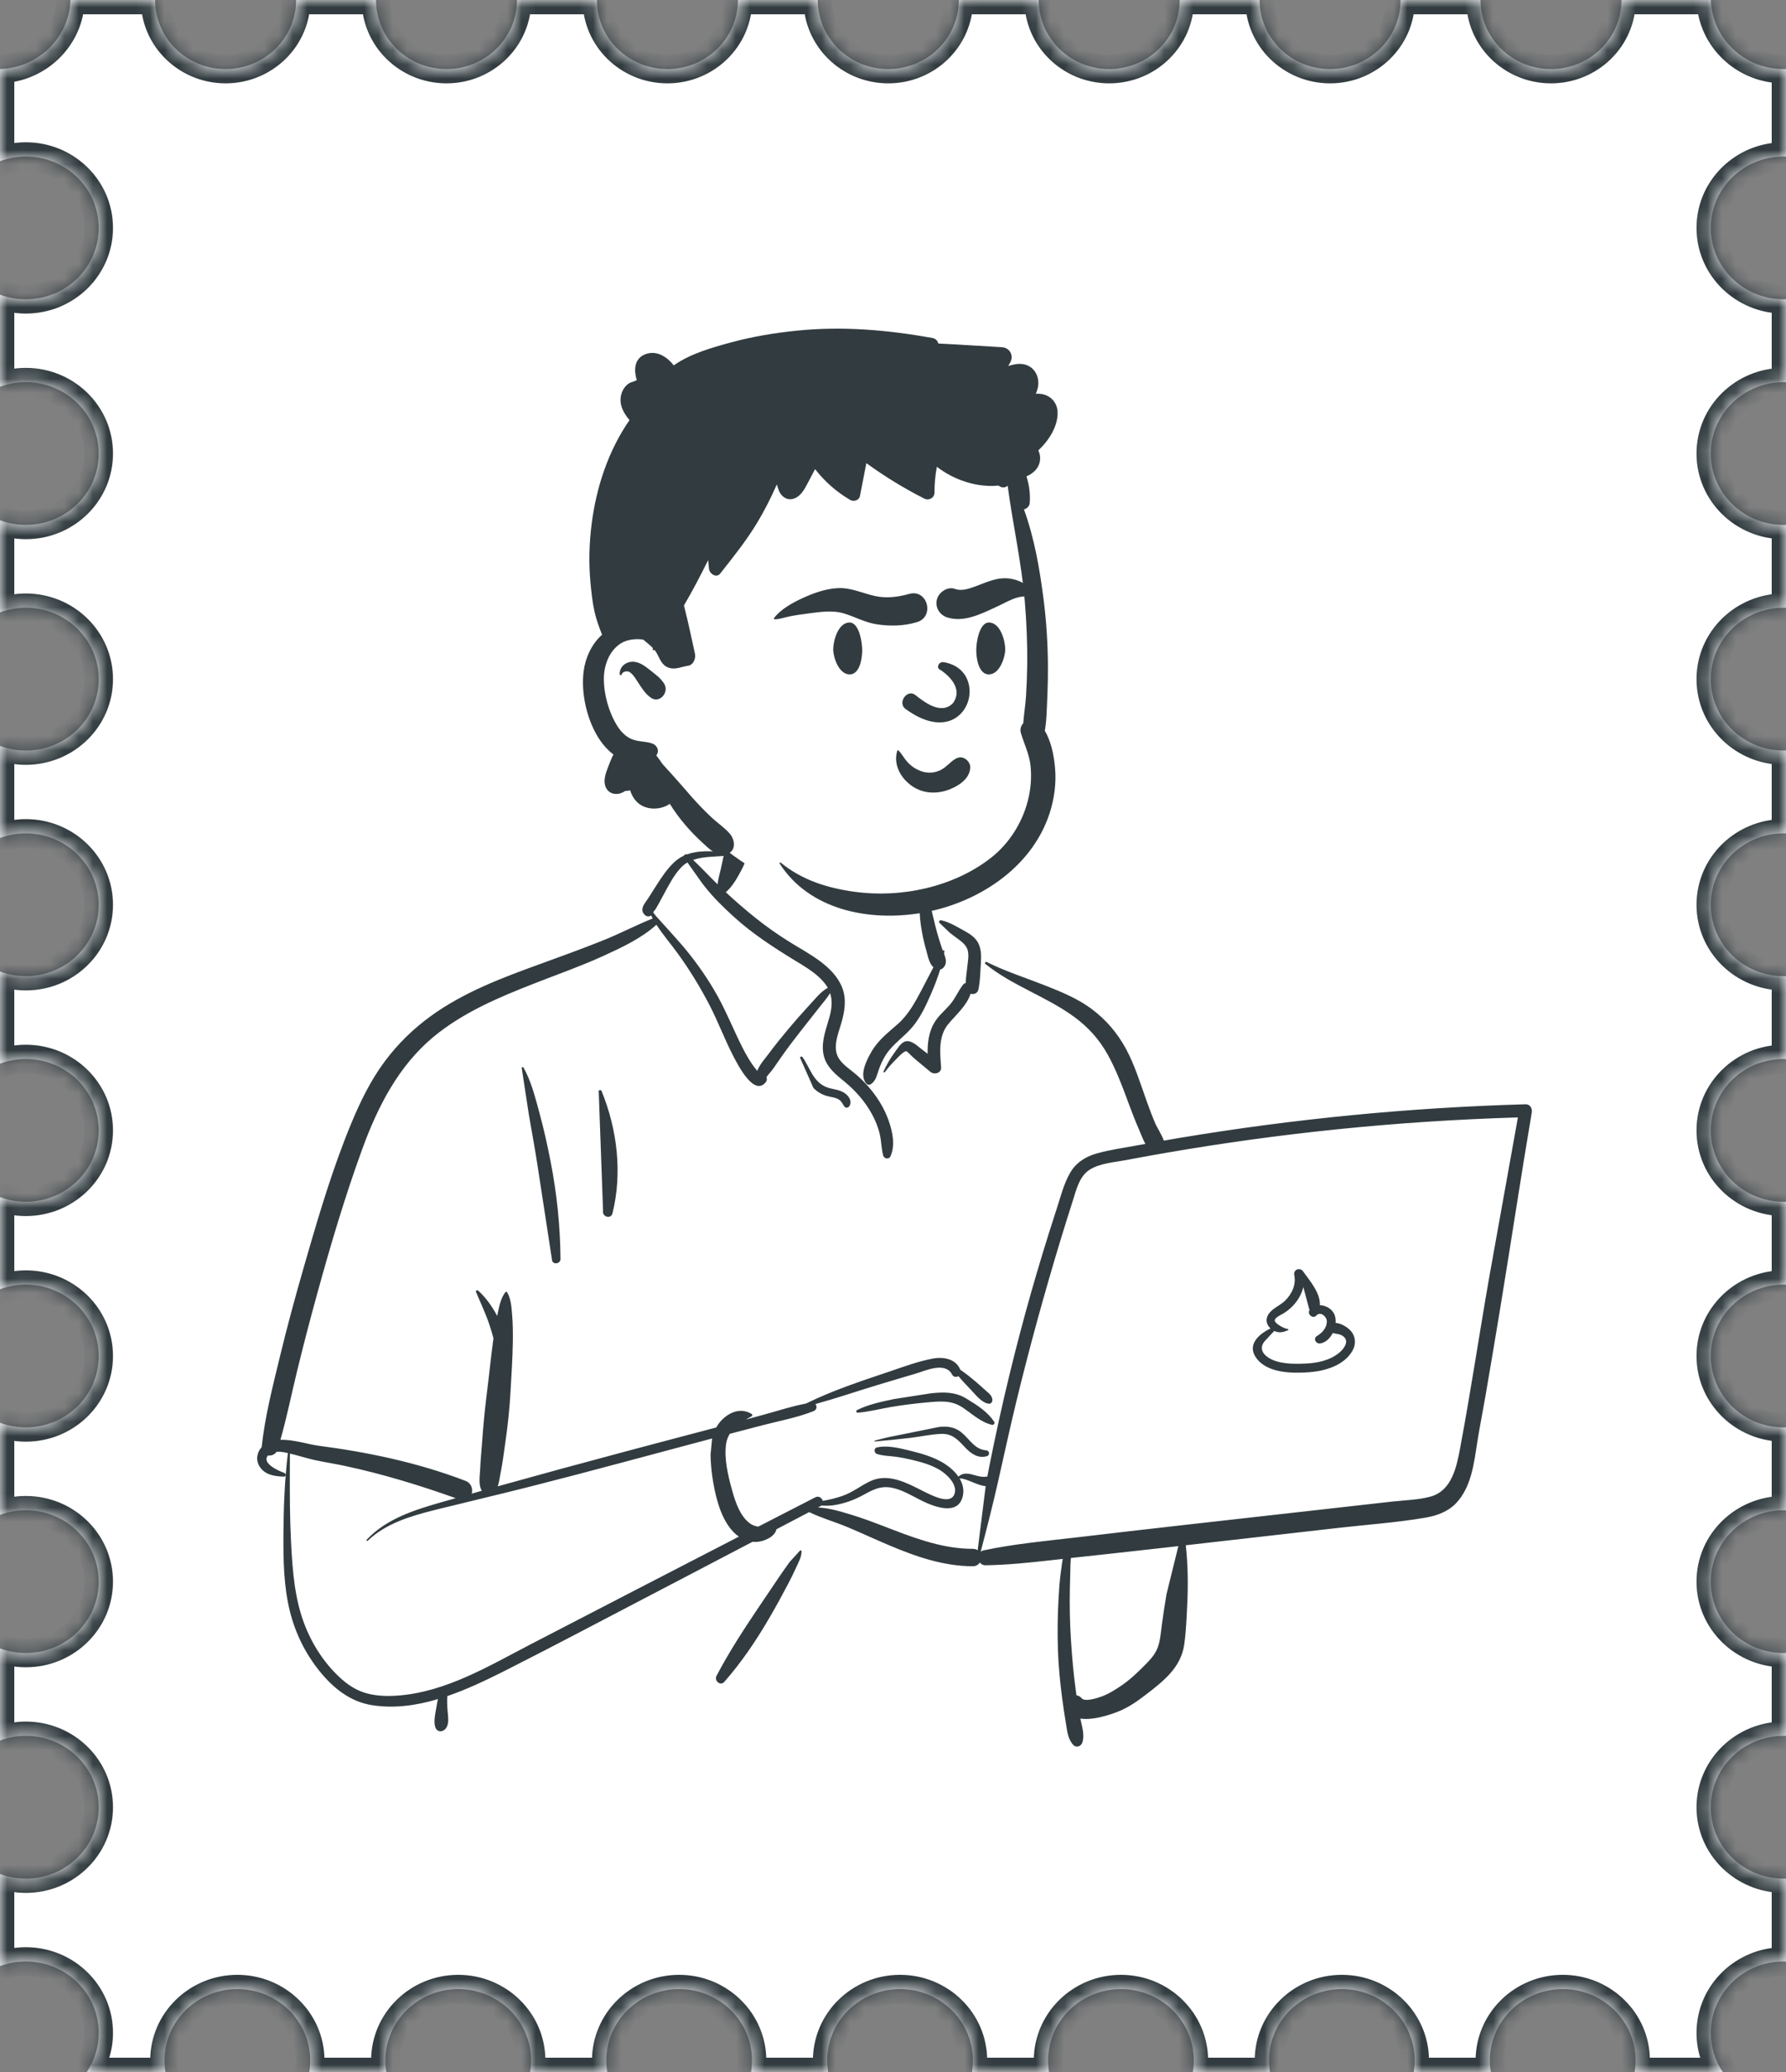
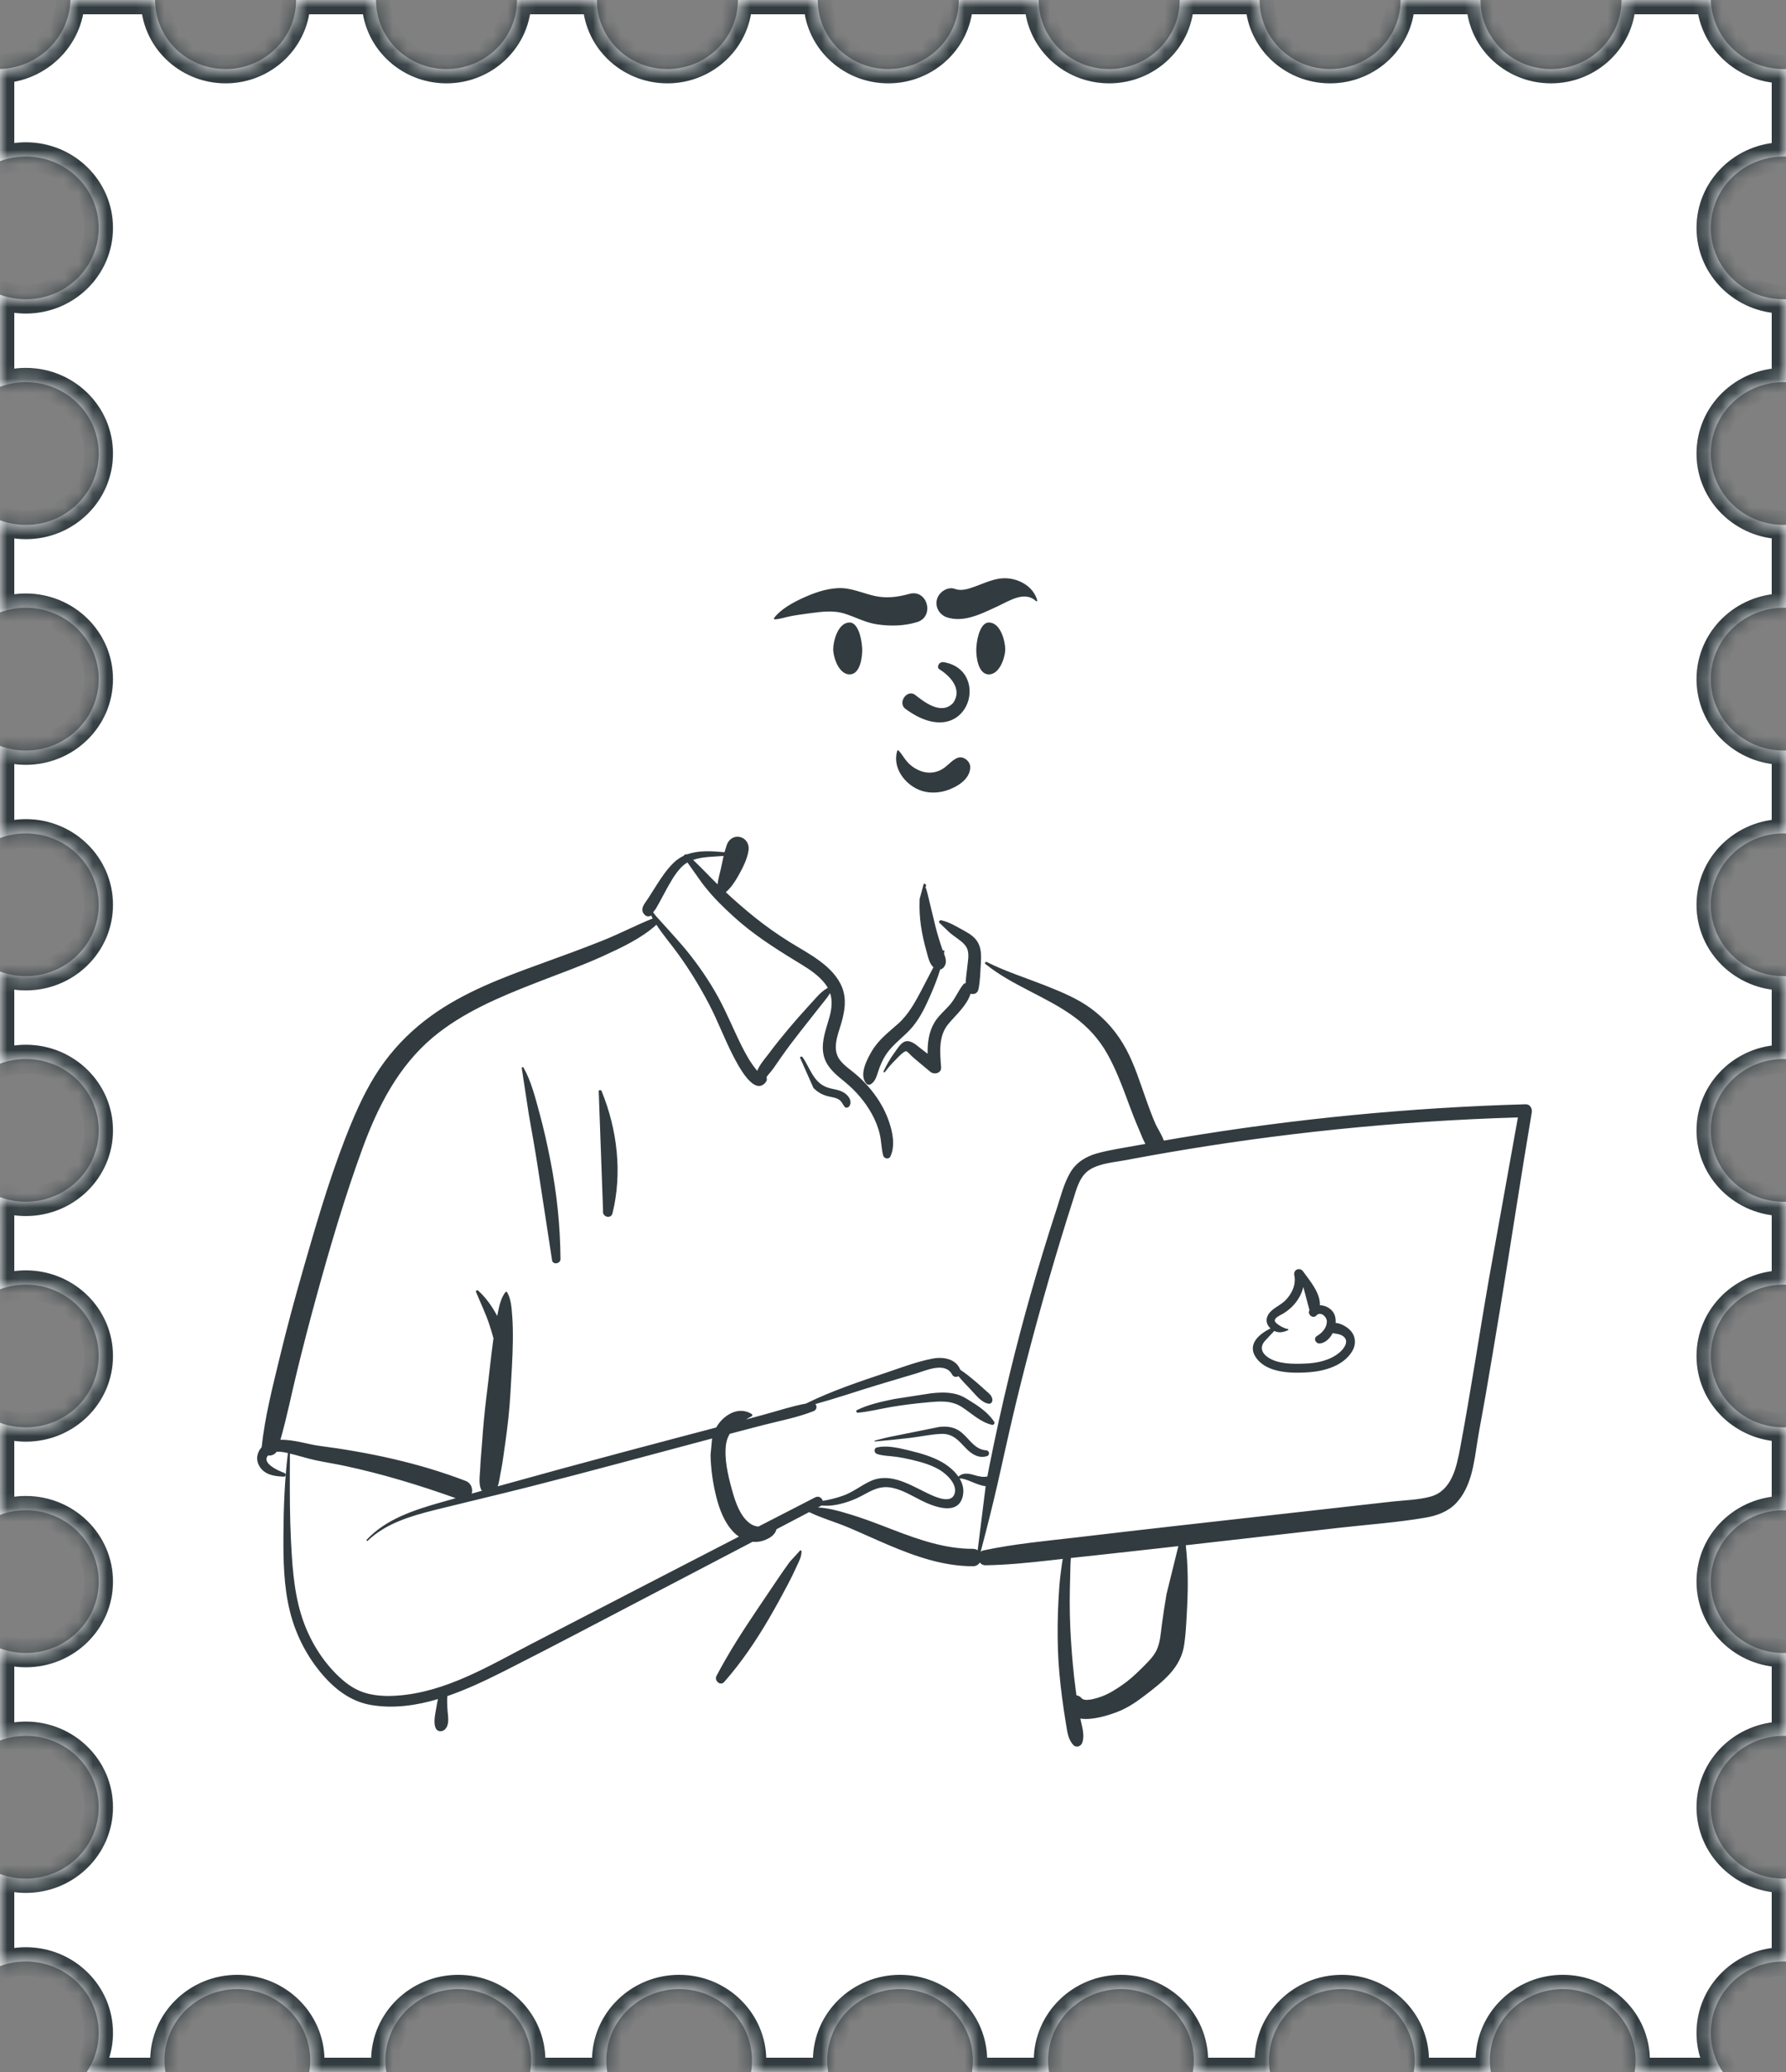
<svg xmlns="http://www.w3.org/2000/svg" width="125" height="145" viewBox="0 0 125 145" fill="none">
  <rect x="0" y="0" width="125" height="145" fill="#808080" stroke="none" />
  <mask id="path-1-inside-1_174_9877" fill="white">
    <path d="M113.487 0H119.739C119.826 2.684 122.075 4.833 124.836 4.833C124.891 4.833 124.945 4.832 125 4.831V10.958C124.945 10.956 124.891 10.956 124.836 10.956C122.02 10.956 119.737 13.192 119.737 15.95C119.737 18.708 122.02 20.944 124.836 20.944C124.891 20.944 124.945 20.944 125 20.942V26.747C124.945 26.745 124.891 26.744 124.836 26.744C122.02 26.744 119.737 28.98 119.737 31.739C119.737 34.497 122.02 36.733 124.836 36.733C124.891 36.733 124.945 36.733 125 36.731V42.536C124.945 42.534 124.891 42.533 124.836 42.533C122.02 42.533 119.737 44.769 119.737 47.528C119.737 50.286 122.02 52.522 124.836 52.522C124.891 52.522 124.945 52.521 125 52.52V58.325C124.945 58.323 124.891 58.322 124.836 58.322C122.02 58.322 119.737 60.558 119.737 63.317C119.737 66.075 122.02 68.311 124.836 68.311C124.891 68.311 124.945 68.31 125 68.309V74.114C124.945 74.112 124.891 74.111 124.836 74.111C122.02 74.111 119.737 76.347 119.737 79.106C119.737 81.864 122.02 84.1 124.836 84.1C124.891 84.1 124.945 84.099 125 84.097V89.903C124.98 89.902 124.96 89.901 124.941 89.901C124.925 89.901 124.909 89.9 124.894 89.9C124.874 89.9 124.855 89.9 124.836 89.9C122.02 89.9 119.737 92.136 119.737 94.894C119.737 97.653 122.02 99.889 124.836 99.889C124.891 99.889 124.945 99.888 125 99.886V105.691C124.98 105.691 124.959 105.69 124.939 105.69L124.921 105.69L124.901 105.689L124.872 105.689L124.85 105.689L124.836 105.689C122.02 105.689 119.737 107.925 119.737 110.683C119.737 113.442 122.02 115.678 124.836 115.678C124.891 115.678 124.945 115.677 125 115.675V121.48C124.974 121.48 124.949 121.479 124.923 121.478C124.894 121.478 124.865 121.478 124.836 121.478C122.02 121.478 119.737 123.714 119.737 126.472C119.737 129.231 122.02 131.467 124.836 131.467C124.891 131.467 124.945 131.466 125 131.464V137.269C124.945 137.268 124.891 137.267 124.836 137.267C122.02 137.267 119.737 139.503 119.737 142.261C119.737 143.272 120.044 144.214 120.571 145H114.408C114.451 144.738 114.474 144.469 114.474 144.194C114.474 141.436 112.191 139.2 109.375 139.2C106.559 139.2 104.276 141.436 104.276 144.194C104.276 144.469 104.299 144.738 104.342 145H98.947C98.991 144.738 99.013 144.469 99.013 144.194C99.013 141.436 96.73 139.2 93.915 139.2C91.099 139.2 88.816 141.436 88.816 144.194C88.816 144.469 88.838 144.738 88.882 145H83.487C83.53 144.738 83.553 144.469 83.553 144.194C83.553 141.436 81.27 139.2 78.454 139.2C75.638 139.2 73.355 141.436 73.355 144.194C73.355 144.469 73.378 144.738 73.421 145H68.026C68.07 144.738 68.092 144.469 68.092 144.194C68.092 141.436 65.809 139.2 62.993 139.2C60.178 139.2 57.895 141.436 57.895 144.194C57.895 144.469 57.917 144.738 57.961 145H52.566C52.609 144.738 52.632 144.469 52.632 144.194C52.632 141.436 50.349 139.2 47.533 139.2C44.717 139.2 42.434 141.436 42.434 144.194C42.434 144.469 42.457 144.738 42.5 145H37.105C37.148 144.738 37.171 144.469 37.171 144.194C37.171 141.436 34.888 139.2 32.072 139.2C29.256 139.2 26.974 141.436 26.974 144.194C26.974 144.469 26.996 144.738 27.04 145H21.645C21.688 144.738 21.71 144.469 21.71 144.194C21.71 141.436 19.428 139.2 16.612 139.2C13.796 139.2 11.513 141.436 11.513 144.194C11.513 144.469 11.536 144.738 11.579 145H6.074C6.601 144.214 6.908 143.272 6.908 142.261C6.908 139.503 4.625 137.267 1.809 137.267C1.172 137.267 0.562 137.381 0 137.59V131.143C0.562 131.352 1.172 131.467 1.809 131.467C4.625 131.467 6.908 129.231 6.908 126.472C6.908 123.714 4.625 121.478 1.809 121.478C1.172 121.478 0.562 121.592 0 121.801V115.354C0.562 115.563 1.172 115.678 1.809 115.678C4.625 115.678 6.908 113.442 6.908 110.683C6.908 107.925 4.625 105.689 1.809 105.689C1.172 105.689 0.562 105.803 0 106.012V99.565C0.562 99.774 1.172 99.889 1.809 99.889C4.625 99.889 6.908 97.653 6.908 94.894C6.908 92.136 4.625 89.9 1.809 89.9C1.172 89.9 0.562 90.014 0 90.224V83.776C0.562 83.986 1.172 84.1 1.809 84.1C4.625 84.1 6.908 81.864 6.908 79.106C6.908 76.347 4.625 74.111 1.809 74.111C1.172 74.111 0.562 74.226 0 74.435V67.988C0.562 68.197 1.172 68.311 1.809 68.311C4.625 68.311 6.908 66.075 6.908 63.317C6.908 60.558 4.625 58.322 1.809 58.322C1.172 58.322 0.562 58.437 0 58.646V52.199C0.562 52.408 1.172 52.522 1.809 52.522C4.625 52.522 6.908 50.286 6.908 47.528C6.908 44.769 4.625 42.533 1.809 42.533C1.172 42.533 0.562 42.648 0 42.857V36.41C0.562 36.619 1.172 36.733 1.809 36.733C4.625 36.733 6.908 34.497 6.908 31.739C6.908 28.98 4.625 26.744 1.809 26.744C1.172 26.744 0.562 26.859 0 27.068V20.621C0.562 20.83 1.172 20.944 1.809 20.944C4.625 20.944 6.908 18.708 6.908 15.95C6.908 13.192 4.625 10.956 1.809 10.956C1.172 10.956 0.562 11.07 0 11.279V4.831C2.685 4.747 4.847 2.63 4.932 0H10.855C10.855 2.669 13.064 4.833 15.79 4.833C18.515 4.833 20.724 2.669 20.724 0H26.316C26.316 2.669 28.525 4.833 31.25 4.833C33.975 4.833 36.184 2.669 36.184 0H41.776C41.776 2.669 43.985 4.833 46.711 4.833C49.436 4.833 51.645 2.669 51.645 0H57.237C57.237 2.669 59.446 4.833 62.171 4.833C64.896 4.833 67.105 2.669 67.105 0H72.697C72.697 2.669 74.906 4.833 77.632 4.833C80.357 4.833 82.566 2.669 82.566 0H88.158C88.158 2.669 90.367 4.833 93.092 4.833C95.817 4.833 98.026 2.669 98.026 0H103.618C103.618 2.669 105.828 4.833 108.553 4.833C111.278 4.833 113.487 2.669 113.487 0Z" />
  </mask>
  <path d="M113.487 0H119.739C119.826 2.684 122.075 4.833 124.836 4.833C124.891 4.833 124.945 4.832 125 4.831V10.958C124.945 10.956 124.891 10.956 124.836 10.956C122.02 10.956 119.737 13.192 119.737 15.95C119.737 18.708 122.02 20.944 124.836 20.944C124.891 20.944 124.945 20.944 125 20.942V26.747C124.945 26.745 124.891 26.744 124.836 26.744C122.02 26.744 119.737 28.98 119.737 31.739C119.737 34.497 122.02 36.733 124.836 36.733C124.891 36.733 124.945 36.733 125 36.731V42.536C124.945 42.534 124.891 42.533 124.836 42.533C122.02 42.533 119.737 44.769 119.737 47.528C119.737 50.286 122.02 52.522 124.836 52.522C124.891 52.522 124.945 52.521 125 52.52V58.325C124.945 58.323 124.891 58.322 124.836 58.322C122.02 58.322 119.737 60.558 119.737 63.317C119.737 66.075 122.02 68.311 124.836 68.311C124.891 68.311 124.945 68.31 125 68.309V74.114C124.945 74.112 124.891 74.111 124.836 74.111C122.02 74.111 119.737 76.347 119.737 79.106C119.737 81.864 122.02 84.1 124.836 84.1C124.891 84.1 124.945 84.099 125 84.097V89.903C124.98 89.902 124.96 89.901 124.941 89.901C124.925 89.901 124.909 89.9 124.894 89.9C124.874 89.9 124.855 89.9 124.836 89.9C122.02 89.9 119.737 92.136 119.737 94.894C119.737 97.653 122.02 99.889 124.836 99.889C124.891 99.889 124.945 99.888 125 99.886V105.691C124.98 105.691 124.959 105.69 124.939 105.69L124.921 105.69L124.901 105.689L124.872 105.689L124.85 105.689L124.836 105.689C122.02 105.689 119.737 107.925 119.737 110.683C119.737 113.442 122.02 115.678 124.836 115.678C124.891 115.678 124.945 115.677 125 115.675V121.48C124.974 121.48 124.949 121.479 124.923 121.478C124.894 121.478 124.865 121.478 124.836 121.478C122.02 121.478 119.737 123.714 119.737 126.472C119.737 129.231 122.02 131.467 124.836 131.467C124.891 131.467 124.945 131.466 125 131.464V137.269C124.945 137.268 124.891 137.267 124.836 137.267C122.02 137.267 119.737 139.503 119.737 142.261C119.737 143.272 120.044 144.214 120.571 145H114.408C114.451 144.738 114.474 144.469 114.474 144.194C114.474 141.436 112.191 139.2 109.375 139.2C106.559 139.2 104.276 141.436 104.276 144.194C104.276 144.469 104.299 144.738 104.342 145H98.947C98.991 144.738 99.013 144.469 99.013 144.194C99.013 141.436 96.73 139.2 93.915 139.2C91.099 139.2 88.816 141.436 88.816 144.194C88.816 144.469 88.838 144.738 88.882 145H83.487C83.53 144.738 83.553 144.469 83.553 144.194C83.553 141.436 81.27 139.2 78.454 139.2C75.638 139.2 73.355 141.436 73.355 144.194C73.355 144.469 73.378 144.738 73.421 145H68.026C68.07 144.738 68.092 144.469 68.092 144.194C68.092 141.436 65.809 139.2 62.993 139.2C60.178 139.2 57.895 141.436 57.895 144.194C57.895 144.469 57.917 144.738 57.961 145H52.566C52.609 144.738 52.632 144.469 52.632 144.194C52.632 141.436 50.349 139.2 47.533 139.2C44.717 139.2 42.434 141.436 42.434 144.194C42.434 144.469 42.457 144.738 42.5 145H37.105C37.148 144.738 37.171 144.469 37.171 144.194C37.171 141.436 34.888 139.2 32.072 139.2C29.256 139.2 26.974 141.436 26.974 144.194C26.974 144.469 26.996 144.738 27.04 145H21.645C21.688 144.738 21.71 144.469 21.71 144.194C21.71 141.436 19.428 139.2 16.612 139.2C13.796 139.2 11.513 141.436 11.513 144.194C11.513 144.469 11.536 144.738 11.579 145H6.074C6.601 144.214 6.908 143.272 6.908 142.261C6.908 139.503 4.625 137.267 1.809 137.267C1.172 137.267 0.562 137.381 0 137.59V131.143C0.562 131.352 1.172 131.467 1.809 131.467C4.625 131.467 6.908 129.231 6.908 126.472C6.908 123.714 4.625 121.478 1.809 121.478C1.172 121.478 0.562 121.592 0 121.801V115.354C0.562 115.563 1.172 115.678 1.809 115.678C4.625 115.678 6.908 113.442 6.908 110.683C6.908 107.925 4.625 105.689 1.809 105.689C1.172 105.689 0.562 105.803 0 106.012V99.565C0.562 99.774 1.172 99.889 1.809 99.889C4.625 99.889 6.908 97.653 6.908 94.894C6.908 92.136 4.625 89.9 1.809 89.9C1.172 89.9 0.562 90.014 0 90.224V83.776C0.562 83.986 1.172 84.1 1.809 84.1C4.625 84.1 6.908 81.864 6.908 79.106C6.908 76.347 4.625 74.111 1.809 74.111C1.172 74.111 0.562 74.226 0 74.435V67.988C0.562 68.197 1.172 68.311 1.809 68.311C4.625 68.311 6.908 66.075 6.908 63.317C6.908 60.558 4.625 58.322 1.809 58.322C1.172 58.322 0.562 58.437 0 58.646V52.199C0.562 52.408 1.172 52.522 1.809 52.522C4.625 52.522 6.908 50.286 6.908 47.528C6.908 44.769 4.625 42.533 1.809 42.533C1.172 42.533 0.562 42.648 0 42.857V36.41C0.562 36.619 1.172 36.733 1.809 36.733C4.625 36.733 6.908 34.497 6.908 31.739C6.908 28.98 4.625 26.744 1.809 26.744C1.172 26.744 0.562 26.859 0 27.068V20.621C0.562 20.83 1.172 20.944 1.809 20.944C4.625 20.944 6.908 18.708 6.908 15.95C6.908 13.192 4.625 10.956 1.809 10.956C1.172 10.956 0.562 11.07 0 11.279V4.831C2.685 4.747 4.847 2.63 4.932 0H10.855C10.855 2.669 13.064 4.833 15.79 4.833C18.515 4.833 20.724 2.669 20.724 0H26.316C26.316 2.669 28.525 4.833 31.25 4.833C33.975 4.833 36.184 2.669 36.184 0H41.776C41.776 2.669 43.985 4.833 46.711 4.833C49.436 4.833 51.645 2.669 51.645 0H57.237C57.237 2.669 59.446 4.833 62.171 4.833C64.896 4.833 67.105 2.669 67.105 0H72.697C72.697 2.669 74.906 4.833 77.632 4.833C80.357 4.833 82.566 2.669 82.566 0H88.158C88.158 2.669 90.367 4.833 93.092 4.833C95.817 4.833 98.026 2.669 98.026 0H103.618C103.618 2.669 105.828 4.833 108.553 4.833C111.278 4.833 113.487 2.669 113.487 0Z" fill="white" />
  <path d="M119.739 0L120.739 -0.032L120.708 -1H119.739V0ZM113.487 0V-1H112.487V0H113.487ZM125 4.831H126V3.799L124.969 3.831L125 4.831ZM125 10.958L124.969 11.958L126 11.99V10.958H125ZM125 20.942H126V19.91L124.969 19.942L125 20.942ZM125 26.747L124.969 27.747L126 27.779V26.747H125ZM125 36.731H126V35.699L124.969 35.731L125 36.731ZM125 42.536L124.969 43.535L126 43.567V42.536H125ZM125 52.52H126V51.488L124.969 51.52L125 52.52ZM125 58.325L124.969 59.324L126 59.356V58.325H125ZM125 68.309H126V67.277L124.969 67.309L125 68.309ZM125 74.114L124.969 75.113L126 75.145V74.114H125ZM125 84.097H126V83.066L124.969 83.098L125 84.097ZM125 89.903L124.969 90.902L126 90.934V89.903H125ZM124.941 89.901L124.96 88.901L124.96 88.901L124.941 89.901ZM124.894 89.9L124.883 90.9L124.883 90.9L124.894 89.9ZM125 99.886H126V98.855L124.969 98.887L125 99.886ZM125 105.691L124.969 106.691L126 106.723V105.691H125ZM124.939 105.69L124.959 104.69L124.958 104.69L124.939 105.69ZM124.921 105.69L124.94 104.69L124.936 104.69L124.921 105.69ZM124.901 105.689L124.915 104.689L124.91 104.689L124.901 105.689ZM124.872 105.689L124.881 104.689L124.876 104.689L124.872 105.689ZM124.85 105.689L124.855 104.689L124.852 104.689L124.85 105.689ZM124.836 105.689L124.837 104.689H124.836V105.689ZM125 115.675H126V114.644L124.969 114.676L125 115.675ZM125 121.48L124.969 122.48L126 122.512V121.48H125ZM124.923 121.478L124.907 122.478L124.907 122.478L124.923 121.478ZM125 131.464H126V130.433L124.969 130.465L125 131.464ZM125 137.269L124.969 138.269L126 138.301V137.269H125ZM120.571 145V146H122.446L121.402 144.443L120.571 145ZM114.408 145L113.421 144.837L113.229 146H114.408V145ZM104.342 145V146H105.521L105.329 144.837L104.342 145ZM98.947 145L97.961 144.837L97.768 146H98.947V145ZM88.882 145V146H90.061L89.868 144.837L88.882 145ZM83.487 145L82.5 144.837L82.308 146H83.487V145ZM73.421 145V146H74.6L74.408 144.837L73.421 145ZM68.026 145L67.04 144.837L66.847 146H68.026V145ZM57.961 145V146H59.14L58.947 144.837L57.961 145ZM52.566 145L51.579 144.837L51.386 146H52.566V145ZM42.5 145V146H43.679L43.487 144.837L42.5 145ZM37.105 145L36.118 144.837L35.926 146H37.105V145ZM27.04 145V146H28.219L28.026 144.837L27.04 145ZM21.645 145L20.658 144.837L20.465 146H21.645V145ZM11.579 145V146H12.758L12.566 144.837L11.579 145ZM6.074 145L5.243 144.443L4.199 146H6.074V145ZM0 137.59H-1V139.029L0.349 138.528L0 137.59ZM0 131.143L0.349 130.206L-1 129.704V131.143H0ZM0 121.801H-1V123.24L0.349 122.739L0 121.801ZM0 115.354L0.349 114.417L-1 113.915V115.354H0ZM0 106.012H-1V107.451L0.349 106.95L0 106.012ZM0 99.565L0.349 98.628L-1 98.127V99.565H0ZM0 90.224H-1V91.662L0.349 91.161L0 90.224ZM0 83.776L0.349 82.839L-1 82.338V83.776H0ZM0 74.435H-1V75.873L0.349 75.372L0 74.435ZM0 67.988L0.349 67.05L-1 66.549V67.988H0ZM0 58.646H-1V60.085L0.349 59.583L0 58.646ZM0 52.199L0.349 51.261L-1 50.76V52.199H0ZM0 42.857H-1V44.296L0.349 43.794L0 42.857ZM0 36.41L0.349 35.472L-1 34.971V36.41H0ZM0 27.068H-1V28.507L0.349 28.005L0 27.068ZM0 20.621L0.349 19.684L-1 19.182V20.621H0ZM0 11.279H-1V12.718L0.349 12.216L0 11.279ZM0 4.831L-0.031 3.831L-1 3.861V4.831H0ZM4.932 0V-1H3.963L3.932 -0.032L4.932 0ZM10.855 0H11.855V-1H10.855V0ZM20.724 0V-1H19.724V0H20.724ZM26.316 0H27.316V-1H26.316V0ZM36.184 0V-1H35.184V0H36.184ZM41.776 0H42.776V-1H41.776V0ZM51.645 0V-1H50.645V0H51.645ZM57.237 0H58.237V-1H57.237V0ZM67.105 0V-1H66.105V0H67.105ZM72.697 0H73.697V-1H72.697V0ZM82.566 0V-1H81.566V0H82.566ZM88.158 0H89.158V-1H88.158V0ZM98.026 0V-1H97.026V0H98.026ZM103.618 0H104.618V-1H103.618V0ZM119.739 -1H113.487V1H119.739V-1ZM124.836 3.833C122.597 3.833 120.808 2.095 120.739 -0.032L118.74 0.032C118.845 3.272 121.552 5.833 124.836 5.833V3.833ZM124.969 3.831C124.925 3.833 124.88 3.833 124.836 3.833V5.833C124.901 5.833 124.966 5.832 125.031 5.83L124.969 3.831ZM126 10.958V4.831H124V10.958H126ZM124.836 11.956C124.88 11.956 124.925 11.956 124.969 11.958L125.031 9.959C124.966 9.957 124.901 9.956 124.836 9.956V11.956ZM120.737 15.95C120.737 13.763 122.552 11.956 124.836 11.956V9.956C121.487 9.956 118.737 12.62 118.737 15.95H120.737ZM124.836 19.944C122.552 19.944 120.737 18.137 120.737 15.95H118.737C118.737 19.28 121.487 21.944 124.836 21.944V19.944ZM124.969 19.942C124.925 19.944 124.88 19.944 124.836 19.944V21.944C124.901 21.944 124.966 21.943 125.031 21.941L124.969 19.942ZM126 26.747V20.942H124V26.747H126ZM124.836 27.744C124.88 27.744 124.925 27.745 124.969 27.747L125.031 25.747C124.966 25.745 124.901 25.744 124.836 25.744V27.744ZM120.737 31.739C120.737 29.552 122.552 27.744 124.836 27.744V25.744C121.487 25.744 118.737 28.409 118.737 31.739H120.737ZM124.836 35.733C122.552 35.733 120.737 33.926 120.737 31.739H118.737C118.737 35.069 121.487 37.733 124.836 37.733V35.733ZM124.969 35.731C124.925 35.733 124.88 35.733 124.836 35.733V37.733C124.901 37.733 124.966 37.732 125.031 37.73L124.969 35.731ZM126 42.536V36.731H124V42.536H126ZM124.836 43.533C124.88 43.533 124.925 43.534 124.969 43.535L125.031 41.536C124.966 41.534 124.901 41.533 124.836 41.533V43.533ZM120.737 47.528C120.737 45.341 122.552 43.533 124.836 43.533V41.533C121.487 41.533 118.737 44.198 118.737 47.528H120.737ZM124.836 51.522C122.552 51.522 120.737 49.715 120.737 47.528H118.737C118.737 50.858 121.487 53.522 124.836 53.522V51.522ZM124.969 51.52C124.925 51.522 124.88 51.522 124.836 51.522V53.522C124.901 53.522 124.966 53.521 125.031 53.519L124.969 51.52ZM126 58.325V52.52H124V58.325H126ZM124.836 59.322C124.88 59.322 124.925 59.323 124.969 59.324L125.031 57.325C124.966 57.323 124.901 57.322 124.836 57.322V59.322ZM120.737 63.317C120.737 61.13 122.552 59.322 124.836 59.322V57.322C121.487 57.322 118.737 59.987 118.737 63.317H120.737ZM124.836 67.311C122.552 67.311 120.737 65.503 120.737 63.317H118.737C118.737 66.647 121.487 69.311 124.836 69.311V67.311ZM124.969 67.309C124.925 67.31 124.88 67.311 124.836 67.311V69.311C124.901 69.311 124.966 69.31 125.031 69.308L124.969 67.309ZM126 74.114V68.309H124V74.114H126ZM124.836 75.111C124.88 75.111 124.925 75.112 124.969 75.113L125.031 73.114C124.966 73.112 124.901 73.111 124.836 73.111V75.111ZM120.737 79.106C120.737 76.919 122.552 75.111 124.836 75.111V73.111C121.487 73.111 118.737 75.775 118.737 79.106H120.737ZM124.836 83.1C122.552 83.1 120.737 81.292 120.737 79.106H118.737C118.737 82.436 121.487 85.1 124.836 85.1V83.1ZM124.969 83.098C124.925 83.099 124.88 83.1 124.836 83.1V85.1C124.901 85.1 124.966 85.099 125.031 85.097L124.969 83.098ZM126 89.903V84.097H124V89.903H126ZM124.921 90.901C124.937 90.901 124.953 90.902 124.969 90.902L125.031 88.903C125.008 88.902 124.984 88.902 124.96 88.901L124.921 90.901ZM124.883 90.9C124.896 90.9 124.908 90.901 124.921 90.901L124.96 88.901C124.942 88.901 124.923 88.901 124.905 88.9L124.883 90.9ZM124.836 90.9C124.851 90.9 124.867 90.9 124.883 90.9L124.905 88.9C124.882 88.9 124.859 88.9 124.836 88.9V90.9ZM120.737 94.894C120.737 92.708 122.552 90.9 124.836 90.9V88.9C121.487 88.9 118.737 91.564 118.737 94.894H120.737ZM124.836 98.889C122.552 98.889 120.737 97.081 120.737 94.894H118.737C118.737 98.225 121.487 100.889 124.836 100.889V98.889ZM124.969 98.887C124.925 98.888 124.88 98.889 124.836 98.889V100.889C124.901 100.889 124.966 100.888 125.031 100.886L124.969 98.887ZM126 105.691V99.886H124V105.691H126ZM124.92 106.69C124.936 106.69 124.953 106.69 124.969 106.691L125.031 104.692C125.007 104.691 124.983 104.691 124.959 104.69L124.92 106.69ZM124.903 106.689L124.921 106.69L124.958 104.69L124.94 104.69L124.903 106.689ZM124.887 106.689L124.907 106.689L124.936 104.69L124.915 104.689L124.887 106.689ZM124.862 106.689L124.891 106.689L124.91 104.689L124.881 104.689L124.862 106.689ZM124.846 106.689L124.867 106.689L124.876 104.689L124.855 104.689L124.846 106.689ZM124.834 106.689L124.849 106.689L124.852 104.689L124.837 104.689L124.834 106.689ZM120.737 110.683C120.737 108.497 122.552 106.689 124.836 106.689V104.689C121.487 104.689 118.737 107.353 118.737 110.683H120.737ZM124.836 114.678C122.552 114.678 120.737 112.87 120.737 110.683H118.737C118.737 114.013 121.487 116.678 124.836 116.678V114.678ZM124.969 114.676C124.925 114.677 124.88 114.678 124.836 114.678V116.678C124.901 116.678 124.966 116.677 125.031 116.675L124.969 114.676ZM126 121.48V115.675H124V121.48H126ZM124.907 122.478C124.927 122.479 124.948 122.479 124.969 122.48L125.031 120.481C125.001 120.48 124.97 120.479 124.94 120.479L124.907 122.478ZM124.836 122.478C124.859 122.478 124.883 122.478 124.907 122.478L124.94 120.479C124.905 120.478 124.87 120.478 124.836 120.478V122.478ZM120.737 126.472C120.737 124.286 122.552 122.478 124.836 122.478V120.478C121.487 120.478 118.737 123.142 118.737 126.472H120.737ZM124.836 130.467C122.552 130.467 120.737 128.659 120.737 126.472H118.737C118.737 129.802 121.487 132.467 124.836 132.467V130.467ZM124.969 130.465C124.925 130.466 124.88 130.467 124.836 130.467V132.467C124.901 132.467 124.966 132.466 125.031 132.464L124.969 130.465ZM126 137.269V131.464H124V137.269H126ZM124.836 138.267C124.88 138.267 124.925 138.267 124.969 138.269L125.031 136.27C124.966 136.268 124.901 136.267 124.836 136.267V138.267ZM120.737 142.261C120.737 140.074 122.552 138.267 124.836 138.267V136.267C121.487 136.267 118.737 138.931 118.737 142.261H120.737ZM121.402 144.443C120.981 143.815 120.737 143.067 120.737 142.261H118.737C118.737 143.478 119.107 144.612 119.741 145.557L121.402 144.443ZM114.408 146H120.571V144H114.408V146ZM113.474 144.194C113.474 144.414 113.456 144.628 113.421 144.837L115.394 145.163C115.447 144.847 115.474 144.524 115.474 144.194H113.474ZM109.375 140.2C111.658 140.2 113.474 142.008 113.474 144.194H115.474C115.474 140.864 112.724 138.2 109.375 138.2V140.2ZM105.276 144.194C105.276 142.008 107.092 140.2 109.375 140.2V138.2C106.026 138.2 103.276 140.864 103.276 144.194H105.276ZM105.329 144.837C105.294 144.628 105.276 144.414 105.276 144.194H103.276C103.276 144.524 103.303 144.847 103.356 145.163L105.329 144.837ZM98.947 146H104.342V144H98.947V146ZM98.013 144.194C98.013 144.414 97.995 144.628 97.961 144.837L99.934 145.163C99.986 144.847 100.013 144.524 100.013 144.194H98.013ZM93.915 140.2C96.198 140.2 98.013 142.008 98.013 144.194H100.013C100.013 140.864 97.263 138.2 93.915 138.2V140.2ZM89.816 144.194C89.816 142.008 91.631 140.2 93.915 140.2V138.2C90.566 138.2 87.816 140.864 87.816 144.194H89.816ZM89.868 144.837C89.834 144.628 89.816 144.414 89.816 144.194H87.816C87.816 144.524 87.843 144.847 87.895 145.163L89.868 144.837ZM83.487 146H88.882V144H83.487V146ZM82.553 144.194C82.553 144.414 82.535 144.628 82.5 144.837L84.473 145.163C84.525 144.847 84.553 144.524 84.553 144.194H82.553ZM78.454 140.2C80.737 140.2 82.553 142.008 82.553 144.194H84.553C84.553 140.864 81.803 138.2 78.454 138.2V140.2ZM74.355 144.194C74.355 142.008 76.171 140.2 78.454 140.2V138.2C75.105 138.2 72.355 140.864 72.355 144.194H74.355ZM74.408 144.837C74.373 144.628 74.355 144.414 74.355 144.194H72.355C72.355 144.524 72.382 144.847 72.435 145.163L74.408 144.837ZM68.026 146H73.421V144H68.026V146ZM67.092 144.194C67.092 144.414 67.074 144.628 67.04 144.837L69.013 145.163C69.065 144.847 69.092 144.524 69.092 144.194H67.092ZM62.993 140.2C65.277 140.2 67.092 142.008 67.092 144.194H69.092C69.092 140.864 66.342 138.2 62.993 138.2V140.2ZM58.895 144.194C58.895 142.008 60.71 140.2 62.993 140.2V138.2C59.645 138.2 56.895 140.864 56.895 144.194H58.895ZM58.947 144.837C58.913 144.628 58.895 144.414 58.895 144.194H56.895C56.895 144.524 56.922 144.847 56.974 145.163L58.947 144.837ZM52.566 146H57.961V144H52.566V146ZM51.632 144.194C51.632 144.414 51.614 144.628 51.579 144.837L53.552 145.163C53.605 144.847 53.632 144.524 53.632 144.194H51.632ZM47.533 140.2C49.816 140.2 51.632 142.008 51.632 144.194H53.632C53.632 140.864 50.882 138.2 47.533 138.2V140.2ZM43.434 144.194C43.434 142.008 45.25 140.2 47.533 140.2V138.2C44.184 138.2 41.434 140.864 41.434 144.194H43.434ZM43.487 144.837C43.452 144.628 43.434 144.414 43.434 144.194H41.434C41.434 144.524 41.461 144.847 41.514 145.163L43.487 144.837ZM37.105 146H42.5V144H37.105V146ZM36.171 144.194C36.171 144.414 36.153 144.628 36.118 144.837L38.092 145.163C38.144 144.847 38.171 144.524 38.171 144.194H36.171ZM32.072 140.2C34.356 140.2 36.171 142.008 36.171 144.194H38.171C38.171 140.864 35.421 138.2 32.072 138.2V140.2ZM27.974 144.194C27.974 142.008 29.789 140.2 32.072 140.2V138.2C28.724 138.2 25.974 140.864 25.974 144.194H27.974ZM28.026 144.837C27.992 144.628 27.974 144.414 27.974 144.194H25.974C25.974 144.524 26.001 144.847 26.053 145.163L28.026 144.837ZM21.645 146H27.04V144H21.645V146ZM20.71 144.194C20.71 144.414 20.692 144.628 20.658 144.837L22.631 145.163C22.683 144.847 22.71 144.524 22.71 144.194H20.71ZM16.612 140.2C18.895 140.2 20.71 142.008 20.71 144.194H22.71C22.71 140.864 19.96 138.2 16.612 138.2V140.2ZM12.513 144.194C12.513 142.008 14.329 140.2 16.612 140.2V138.2C13.263 138.2 10.513 140.864 10.513 144.194H12.513ZM12.566 144.837C12.531 144.628 12.513 144.414 12.513 144.194H10.513C10.513 144.524 10.54 144.847 10.593 145.163L12.566 144.837ZM6.074 146H11.579V144H6.074V146ZM5.908 142.261C5.908 143.067 5.664 143.815 5.243 144.443L6.904 145.557C7.538 144.612 7.908 143.478 7.908 142.261H5.908ZM1.809 138.267C4.092 138.267 5.908 140.074 5.908 142.261H7.908C7.908 138.931 5.158 136.267 1.809 136.267V138.267ZM0.349 138.528C0.801 138.359 1.293 138.267 1.809 138.267V136.267C1.052 136.267 0.324 136.403 -0.349 136.653L0.349 138.528ZM-1 131.143V137.59H1V131.143H-1ZM1.809 130.467C1.293 130.467 0.801 130.374 0.349 130.206L-0.349 132.08C0.324 132.33 1.052 132.467 1.809 132.467V130.467ZM5.908 126.472C5.908 128.659 4.092 130.467 1.809 130.467V132.467C5.158 132.467 7.908 129.802 7.908 126.472H5.908ZM1.809 122.478C4.092 122.478 5.908 124.286 5.908 126.472H7.908C7.908 123.142 5.158 120.478 1.809 120.478V122.478ZM0.349 122.739C0.801 122.57 1.293 122.478 1.809 122.478V120.478C1.052 120.478 0.324 120.614 -0.349 120.864L0.349 122.739ZM-1 115.354V121.801H1V115.354H-1ZM1.809 114.678C1.293 114.678 0.801 114.585 0.349 114.417L-0.349 116.292C0.324 116.542 1.052 116.678 1.809 116.678V114.678ZM5.908 110.683C5.908 112.87 4.092 114.678 1.809 114.678V116.678C5.158 116.678 7.908 114.013 7.908 110.683H5.908ZM1.809 106.689C4.092 106.689 5.908 108.497 5.908 110.683H7.908C7.908 107.353 5.158 104.689 1.809 104.689V106.689ZM0.349 106.95C0.801 106.782 1.293 106.689 1.809 106.689V104.689C1.052 104.689 0.324 104.825 -0.349 105.075L0.349 106.95ZM-1 99.565V106.012H1V99.565H-1ZM1.809 98.889C1.293 98.889 0.801 98.796 0.349 98.628L-0.349 100.503C0.324 100.753 1.052 100.889 1.809 100.889V98.889ZM5.908 94.894C5.908 97.081 4.092 98.889 1.809 98.889V100.889C5.158 100.889 7.908 98.225 7.908 94.894H5.908ZM1.809 90.9C4.092 90.9 5.908 92.708 5.908 94.894H7.908C7.908 91.564 5.158 88.9 1.809 88.9V90.9ZM0.349 91.161C0.801 90.993 1.293 90.9 1.809 90.9V88.9C1.052 88.9 0.324 89.036 -0.349 89.286L0.349 91.161ZM-1 83.776V90.224H1V83.776H-1ZM1.809 83.1C1.293 83.1 0.801 83.007 0.349 82.839L-0.349 84.714C0.324 84.964 1.052 85.1 1.809 85.1V83.1ZM5.908 79.106C5.908 81.292 4.092 83.1 1.809 83.1V85.1C5.158 85.1 7.908 82.436 7.908 79.106H5.908ZM1.809 75.111C4.092 75.111 5.908 76.919 5.908 79.106H7.908C7.908 75.775 5.158 73.111 1.809 73.111V75.111ZM0.349 75.372C0.801 75.204 1.293 75.111 1.809 75.111V73.111C1.052 73.111 0.324 73.247 -0.349 73.497L0.349 75.372ZM-1 67.988V74.435H1V67.988H-1ZM1.809 67.311C1.293 67.311 0.801 67.218 0.349 67.05L-0.349 68.925C0.324 69.175 1.052 69.311 1.809 69.311V67.311ZM5.908 63.317C5.908 65.503 4.092 67.311 1.809 67.311V69.311C5.158 69.311 7.908 66.647 7.908 63.317H5.908ZM1.809 59.322C4.092 59.322 5.908 61.13 5.908 63.317H7.908C7.908 59.987 5.158 57.322 1.809 57.322V59.322ZM0.349 59.583C0.801 59.415 1.293 59.322 1.809 59.322V57.322C1.052 57.322 0.324 57.459 -0.349 57.709L0.349 59.583ZM-1 52.199V58.646H1V52.199H-1ZM1.809 51.522C1.293 51.522 0.801 51.429 0.349 51.261L-0.349 53.136C0.324 53.386 1.052 53.522 1.809 53.522V51.522ZM5.908 47.528C5.908 49.715 4.092 51.522 1.809 51.522V53.522C5.158 53.522 7.908 50.858 7.908 47.528H5.908ZM1.809 43.533C4.092 43.533 5.908 45.341 5.908 47.528H7.908C7.908 44.198 5.158 41.533 1.809 41.533V43.533ZM0.349 43.794C0.801 43.626 1.293 43.533 1.809 43.533V41.533C1.052 41.533 0.324 41.67 -0.349 41.92L0.349 43.794ZM-1 36.41V42.857H1V36.41H-1ZM1.809 35.733C1.293 35.733 0.801 35.641 0.349 35.472L-0.349 37.347C0.324 37.597 1.052 37.733 1.809 37.733V35.733ZM5.908 31.739C5.908 33.926 4.092 35.733 1.809 35.733V37.733C5.158 37.733 7.908 35.069 7.908 31.739H5.908ZM1.809 27.744C4.092 27.744 5.908 29.552 5.908 31.739H7.908C7.908 28.409 5.158 25.744 1.809 25.744V27.744ZM0.349 28.005C0.801 27.837 1.293 27.744 1.809 27.744V25.744C1.052 25.744 0.324 25.881 -0.349 26.131L0.349 28.005ZM-1 20.621V27.068H1V20.621H-1ZM1.809 19.944C1.293 19.944 0.801 19.852 0.349 19.684L-0.349 21.558C0.324 21.808 1.052 21.944 1.809 21.944V19.944ZM5.908 15.95C5.908 18.137 4.092 19.944 1.809 19.944V21.944C5.158 21.944 7.908 19.28 7.908 15.95H5.908ZM1.809 11.956C4.092 11.956 5.908 13.763 5.908 15.95H7.908C7.908 12.62 5.158 9.956 1.809 9.956V11.956ZM0.349 12.216C0.801 12.048 1.293 11.956 1.809 11.956V9.956C1.052 9.956 0.324 10.092 -0.349 10.342L0.349 12.216ZM-1 4.831V11.279H1V4.831H-1ZM3.932 -0.032C3.865 2.053 2.144 3.764 -0.031 3.831L0.031 5.83C3.226 5.731 5.828 3.208 5.931 0.032L3.932 -0.032ZM10.855 -1H4.932V1H10.855V-1ZM15.79 3.833C13.597 3.833 11.855 2.098 11.855 0H9.855C9.855 3.241 12.532 5.833 15.79 5.833V3.833ZM19.724 0C19.724 2.098 17.982 3.833 15.79 3.833V5.833C19.047 5.833 21.724 3.241 21.724 0H19.724ZM26.316 -1H20.724V1H26.316V-1ZM31.25 3.833C29.058 3.833 27.316 2.098 27.316 0H25.316C25.316 3.241 27.992 5.833 31.25 5.833V3.833ZM35.184 0C35.184 2.098 33.442 3.833 31.25 3.833V5.833C34.508 5.833 37.184 3.241 37.184 0H35.184ZM41.776 -1H36.184V1H41.776V-1ZM46.711 3.833C44.518 3.833 42.776 2.098 42.776 0H40.776C40.776 3.241 43.453 5.833 46.711 5.833V3.833ZM50.645 0C50.645 2.098 48.903 3.833 46.711 3.833V5.833C49.968 5.833 52.645 3.241 52.645 0H50.645ZM57.237 -1H51.645V1H57.237V-1ZM62.171 3.833C59.979 3.833 58.237 2.098 58.237 0H56.237C56.237 3.241 58.913 5.833 62.171 5.833V3.833ZM66.105 0C66.105 2.098 64.363 3.833 62.171 3.833V5.833C65.429 5.833 68.105 3.241 68.105 0H66.105ZM72.697 -1H67.105V1H72.697V-1ZM77.632 3.833C75.439 3.833 73.697 2.098 73.697 0H71.697C71.697 3.241 74.374 5.833 77.632 5.833V3.833ZM81.566 0C81.566 2.098 79.824 3.833 77.632 3.833V5.833C80.889 5.833 83.566 3.241 83.566 0H81.566ZM88.158 -1H82.566V1H88.158V-1ZM93.092 3.833C90.9 3.833 89.158 2.098 89.158 0H87.158C87.158 3.241 89.834 5.833 93.092 5.833V3.833ZM97.026 0C97.026 2.098 95.284 3.833 93.092 3.833V5.833C96.35 5.833 99.026 3.241 99.026 0H97.026ZM103.618 -1H98.026V1H103.618V-1ZM108.553 3.833C106.36 3.833 104.618 2.098 104.618 0H102.618C102.618 3.241 105.295 5.833 108.553 5.833V3.833ZM112.487 0C112.487 2.098 110.745 3.833 108.553 3.833V5.833C111.81 5.833 114.487 3.241 114.487 0H112.487Z" fill="#323C40" mask="url(#path-1-inside-1_174_9877)" />
  <path fill-rule="evenodd" clip-rule="evenodd" d="M105.031 77.665C103.759 77.79 102.487 77.915 101.215 78.04C95.124 78.505 89.034 79.478 82.99 80.061C82.839 79.816 82.544 79.857 82.366 80.027C81.762 79.974 81.086 79.513 80.54 79.993C80.522 79.99 80.504 79.987 80.487 79.986C79.514 78.118 78.841 76.125 78.189 74.13C77.772 72.903 77.211 71.716 76.176 70.893C74.408 69.665 70.358 67.176 68.283 67.281C68.248 66.909 68.075 66.526 67.79 66.278C68.417 65.209 65.911 64.511 65.734 64.635C65.847 61.063 64.168 57.961 60.464 57.249C57.146 56.558 52.427 56.442 50.642 59.911C50.446 59.889 48.441 59.878 48.247 59.9C47.945 59.518 44.633 63.139 45.99 64.4C33.852 69.772 26.95 69.131 23.59 84.232C23.136 85.65 23.103 87.203 22.623 88.59C20.917 92.576 19.533 96.82 19.189 101.157C18.357 101.37 18.261 102.838 19.225 103.05C19.593 103.131 19.901 103.242 20.169 103.452C19.959 107.006 20.818 115.125 21.36 115.1C22.464 118.615 27.388 119.607 30.874 118.372C30.273 119.503 30.874 120.214 30.874 120.818C43.418 121.293 57.133 121.02 69.674 121.671C71.278 121.648 72.965 122.065 74.548 121.825C75.513 121.594 75.514 120.076 74.535 119.888L78.812 118.959C78.716 118.923 80.575 117.686 81.98 115.375C83.287 112.79 82.397 109.67 82.99 106.858C87.616 106.479 92.32 106.318 96.896 105.534C97.52 107.401 100.221 105.168 101.08 104.269C101.078 104.268 101.077 104.266 101.076 104.265C101.492 104.151 101.825 103.762 101.836 103.301C102.128 102.884 102.189 102.297 101.909 101.895C103.19 94.501 105.143 86.953 105.848 79.49C106.098 79.435 106.333 79.326 106.532 79.157L106.516 79.141C106.853 78.764 106.919 78.115 106.356 77.795C105.902 77.537 105.523 77.617 105.031 77.665Z" fill="white" />
  <path fill-rule="evenodd" clip-rule="evenodd" d="M50.875 59.105C51.252 58.155 52.53 58.524 52.388 59.522C52.302 60.12 51.975 60.752 51.681 61.276C51.442 61.702 51.169 62.118 50.798 62.438C51.457 63.053 52.142 63.646 52.843 64.209C53.609 64.823 54.413 65.389 55.246 65.909C55.975 66.365 56.738 66.77 57.425 67.29C58.065 67.774 58.648 68.356 58.944 69.116C59.26 69.925 59.123 70.761 58.89 71.569L58.863 71.661C58.626 72.462 58.214 73.428 58.785 74.182C59.075 74.567 59.497 74.839 59.861 75.146C60.185 75.419 60.489 75.716 60.768 76.035C61.376 76.73 61.87 77.512 62.182 78.384L62.21 78.463C62.478 79.235 62.673 80.18 62.312 80.938C62.208 81.155 61.874 81.084 61.816 80.873C61.684 80.394 61.691 79.892 61.581 79.406C61.467 78.901 61.276 78.421 61.027 77.968C60.545 77.09 59.893 76.34 59.122 75.706L58.892 75.518C58.29 75.025 57.738 74.501 57.616 73.684C57.485 72.81 57.835 71.978 58.06 71.15C58.217 70.574 58.269 70.021 58.099 69.5C57.892 69.838 57.609 70.159 57.386 70.445C56.941 71.016 56.492 71.583 56.043 72.151C55.584 72.733 55.136 73.325 54.709 73.932C54.518 74.203 54.329 74.476 54.141 74.75C53.999 74.955 53.802 75.16 53.648 75.37C53.685 75.482 53.682 75.611 53.615 75.703C52.796 76.809 51.633 74.501 51.329 73.919C50.711 72.731 50.251 71.47 49.63 70.283C48.988 69.053 48.256 67.855 47.44 66.732C46.947 66.052 46.394 65.414 45.943 64.713C44.879 65.678 43.48 66.324 42.195 66.911C40.783 67.555 39.316 68.081 37.868 68.64L37.441 68.806C34.946 69.78 32.391 70.85 30.317 72.58C27.881 74.612 26.439 77.446 25.366 80.38C24.131 83.757 23.109 87.226 22.157 90.693C21.669 92.466 21.206 94.248 20.772 96.036C20.389 97.61 20.071 99.201 19.627 100.759C20.527 100.728 21.553 101.076 22.321 101.177C25.822 101.635 29.275 102.366 32.58 103.631C32.988 103.787 33.106 104.195 33.017 104.525C33.253 104.459 33.488 104.392 33.723 104.325C33.465 103.93 33.589 103.223 33.609 102.785L33.61 102.755C33.631 102.171 33.694 101.586 33.735 101.004C33.813 99.892 33.915 98.79 34.051 97.685L34.085 97.409C34.239 96.207 34.352 94.998 34.519 93.798L34.539 93.661C34.459 93.354 34.365 93.05 34.267 92.749C34.006 91.944 33.637 91.187 33.314 90.408C33.276 90.317 33.406 90.264 33.467 90.319C34.015 90.812 34.45 91.437 34.799 92.09C34.805 92.06 34.81 92.029 34.817 91.998L34.857 91.802C34.955 91.323 35.075 90.819 35.368 90.431C35.399 90.39 35.461 90.381 35.491 90.431C35.772 90.906 35.803 91.509 35.846 92.05C35.895 92.662 35.901 93.282 35.893 93.896C35.876 95.096 35.791 96.299 35.724 97.496C35.658 98.673 35.528 99.835 35.361 101.001L35.329 101.219C35.247 101.774 35.181 102.336 35.073 102.887L35.042 103.036C34.985 103.31 34.949 103.695 34.834 104.015C37.786 103.191 40.742 102.386 43.704 101.596C45.845 101.024 47.988 100.461 50.13 99.895C50.243 99.691 50.384 99.501 50.559 99.331C51.138 98.77 51.905 98.52 52.608 98.951C52.666 98.986 52.67 99.076 52.608 99.11C52.474 99.184 52.339 99.259 52.206 99.338L53.492 98.99C54.454 98.729 55.426 98.403 56.41 98.222C58.223 97.327 60.172 96.679 62.081 96.039L62.306 95.963C63.284 95.629 64.295 95.256 65.305 95.071C66.044 94.936 66.912 95.099 67.21 95.857C67.586 96.105 67.94 96.397 68.282 96.684C68.529 96.891 68.766 97.112 69.007 97.326L69.051 97.365C69.248 97.536 69.404 97.65 69.453 97.922C69.477 98.063 69.388 98.253 69.215 98.234C68.685 98.178 68.254 97.563 67.894 97.196C67.617 96.912 67.337 96.619 67.083 96.307C66.935 96.388 66.733 96.373 66.639 96.195C66.151 95.271 64.815 95.911 64.076 96.13L63.016 96.444C62.487 96.601 61.958 96.759 61.429 96.919C59.977 97.36 58.532 97.854 57.066 98.259C57.197 98.403 57.179 98.66 56.93 98.757C55.783 99.208 54.525 99.441 53.333 99.749C52.581 99.945 51.829 100.141 51.077 100.339C50.948 100.548 50.855 100.784 50.816 101.059C50.673 102.07 50.95 103.237 51.219 104.216L51.26 104.362C51.481 105.148 51.807 106.112 52.486 106.609C52.651 106.73 52.862 106.814 53.074 106.833C54.402 106.15 55.73 105.466 57.059 104.784C57.305 104.657 57.532 104.828 57.587 105.032C58.056 104.955 58.523 104.834 58.949 104.689C59.664 104.446 60.222 103.983 60.893 103.662C62.191 103.042 63.515 103.804 64.677 104.383L64.945 104.514C65.466 104.767 66.549 105.253 66.799 104.561C67.041 103.892 66.277 103.177 65.783 102.876C65.195 102.517 64.51 102.325 63.845 102.165C63.465 102.074 63.081 101.999 62.694 101.945C62.255 101.883 61.802 101.892 61.38 101.75C61.17 101.679 61.138 101.346 61.38 101.291C62.03 101.143 62.806 101.304 63.484 101.469L63.839 101.557C64.522 101.724 65.212 101.935 65.835 102.27C66.288 102.513 66.765 102.883 67.078 103.336C67.349 103.084 67.686 103.092 68.037 103.186L68.228 103.239C68.543 103.326 68.798 103.386 69.105 103.326C69.146 103.103 69.187 102.879 69.232 102.656C69.668 100.463 70.147 98.278 70.676 96.105C71.587 92.356 72.642 88.649 73.831 84.979L73.951 84.612C74.225 83.773 74.446 82.859 74.888 82.088C75.306 81.359 75.976 80.939 76.772 80.716C77.675 80.464 78.625 80.332 79.546 80.161C79.752 80.123 79.958 80.087 80.164 80.05C79.99 79.736 79.86 79.379 79.743 79.106L79.723 79.058C79.472 78.486 79.246 77.902 79.028 77.316L78.865 76.875C78.472 75.814 78.066 74.77 77.513 73.777C76.93 72.733 76.158 71.879 75.195 71.172C73.232 69.73 70.866 68.995 68.962 67.455C68.884 67.391 68.984 67.284 69.063 67.323C70.349 67.97 71.737 68.409 73.074 68.935L73.338 69.039C74.395 69.459 75.468 69.915 76.383 70.593C77.403 71.35 78.206 72.29 78.81 73.407C79.405 74.509 79.785 75.742 80.205 76.918L80.317 77.232C80.487 77.702 80.662 78.171 80.862 78.628C81.021 78.992 81.318 79.406 81.453 79.821C81.822 79.757 82.191 79.693 82.561 79.631C90.566 78.294 98.66 77.508 106.772 77.278C107.089 77.269 107.254 77.573 107.207 77.849C106.428 82.455 105.736 87.076 104.977 91.684C104.646 93.696 104.308 95.706 103.962 97.715C103.787 98.733 103.584 99.746 103.418 100.766C103.285 101.589 103.187 102.418 102.957 103.223C102.751 103.944 102.434 104.639 101.914 105.189C101.354 105.782 100.572 106.069 99.784 106.204C97.785 106.549 95.735 106.689 93.72 106.918L82.991 108.139C83.148 109.565 83.16 110.968 83.088 112.411L83.047 113.198C83.013 113.831 82.973 114.465 82.882 115.092C82.768 115.878 82.409 116.544 81.879 117.131C81.393 117.671 80.802 118.131 80.228 118.572C79.631 119.03 79.015 119.471 78.314 119.754L78.223 119.791C77.608 120.031 76.454 120.403 75.612 120.267C75.722 120.818 75.935 121.41 75.747 121.956C75.659 122.209 75.328 122.335 75.126 122.12C74.724 121.693 74.692 121.129 74.597 120.572C74.498 119.992 74.413 119.411 74.337 118.828C74.191 117.7 74.077 116.563 74.042 115.426C74.006 114.258 74.02 113.089 74.083 111.923C74.115 111.324 74.155 110.726 74.231 110.131C74.263 109.877 74.297 109.623 74.334 109.37C74.348 109.277 74.364 109.185 74.38 109.094L73.417 109.202C71.941 109.367 70.463 109.516 68.976 109.539C68.8 109.542 68.665 109.462 68.576 109.345C68.482 109.499 68.318 109.609 68.082 109.608C66.006 109.6 64.072 108.921 62.183 108.12C61.231 107.717 60.294 107.28 59.341 106.879C58.451 106.506 57.499 106.239 56.631 105.819L54.349 107.016C54.332 107.075 54.31 107.131 54.288 107.177C54.139 107.481 53.846 107.645 53.547 107.769C53.26 107.888 52.962 107.925 52.673 107.895C50.942 108.803 49.211 109.709 47.478 110.613L45.746 111.517C42.294 113.315 38.855 115.143 35.381 116.899L35.126 117.027C33.926 117.629 32.637 118.239 31.306 118.695C31.282 119.032 31.297 119.36 31.325 119.717L31.332 119.794C31.372 120.216 31.457 120.745 31.119 121.045C30.943 121.201 30.628 121.202 30.509 120.966C30.292 120.539 30.487 119.866 30.555 119.402C30.58 119.237 30.61 119.068 30.654 118.903C29.127 119.358 27.554 119.578 26.001 119.323C24.488 119.075 23.317 118.122 22.372 116.956C21.376 115.725 20.668 114.292 20.288 112.754C19.855 111.005 19.827 109.199 19.837 107.408C19.848 105.5 19.919 103.583 20.15 101.688C19.896 101.628 19.614 101.576 19.358 101.594C19.23 101.798 18.984 101.884 18.761 101.857C18.276 102.392 19.506 102.939 19.899 103.076C20.035 103.123 20.02 103.345 19.863 103.338L19.764 103.333C19.157 103.301 18.529 103.197 18.172 102.633C17.886 102.18 17.972 101.644 18.313 101.275C18.538 99.145 19.077 97.07 19.578 94.991C20.07 92.951 20.617 90.924 21.197 88.907L21.457 88.004C22.37 84.842 23.324 81.654 24.583 78.618C25.212 77.101 25.936 75.613 26.918 74.291C27.833 73.058 28.914 72.004 30.156 71.103C32.471 69.424 35.188 68.409 37.858 67.442L37.977 67.399C39.361 66.898 40.741 66.392 42.108 65.85C43.318 65.37 44.477 64.762 45.681 64.275C45.641 64.204 45.604 64.132 45.567 64.059L45.545 64.078C45.541 64.081 45.537 64.084 45.533 64.087C45.412 64.171 45.234 64.129 45.134 64.035C44.852 63.769 44.948 63.474 45.136 63.199L45.16 63.163C45.39 62.841 45.596 62.5 45.808 62.166L45.941 61.958C46.297 61.4 46.671 60.838 47.147 60.377C47.367 60.163 47.607 60.003 47.862 59.884C47.841 59.838 48.032 59.743 48.086 59.791C48.895 59.495 49.825 59.557 50.706 59.639L50.875 59.105ZM82.472 108.198L81.348 108.326C80.112 108.467 78.874 108.603 77.637 108.738L74.949 109.03C74.942 109.183 74.924 109.333 74.921 109.449C74.903 110.046 74.89 110.643 74.877 111.24C74.853 112.436 74.88 113.634 74.959 114.828C75.035 115.985 75.135 117.143 75.292 118.292L75.324 118.522L75.342 118.643C75.47 118.655 75.595 118.716 75.699 118.84C75.926 119.112 76.749 118.848 77.071 118.733C77.6 118.545 78.097 118.227 78.557 117.908C79.005 117.597 79.409 117.234 79.797 116.852L80.115 116.537C80.431 116.223 80.747 115.889 80.941 115.494C81.203 114.958 81.237 114.3 81.314 113.717C81.409 112.999 81.522 112.281 81.641 111.567L82.472 108.198ZM49.84 100.665L49.723 100.696C45.488 101.821 41.258 102.981 37.01 104.057C34.907 104.589 32.795 105.083 30.69 105.606L30.349 105.691C28.688 106.111 27.008 106.616 25.736 107.821C25.689 107.866 25.621 107.798 25.665 107.75C27.036 106.291 28.985 105.673 30.857 105.137C31.203 105.038 31.549 104.942 31.895 104.843C29.35 103.935 26.764 103.146 24.119 102.582C23.438 102.437 22.749 102.331 22.068 102.185C21.593 102.084 21.13 101.937 20.66 101.815L20.291 101.722L20.286 102.89C20.28 104.544 20.283 106.197 20.367 107.851L20.383 108.158C20.481 109.998 20.635 111.877 21.288 113.613C21.819 115.023 22.664 116.352 23.77 117.379C24.33 117.899 24.932 118.304 25.675 118.504C26.366 118.689 27.09 118.711 27.799 118.661C31.205 118.424 34.236 116.573 37.194 115.041C42.032 112.535 46.871 110.03 51.714 107.534C51.583 107.444 51.46 107.341 51.347 107.225C50.698 106.554 50.355 105.636 50.13 104.746C49.891 103.799 49.748 102.784 49.731 101.807L49.84 100.665ZM56.002 108.501C56.045 108.478 56.094 108.507 56.096 108.555C56.111 108.925 55.907 109.29 55.754 109.624L55.738 109.659C55.553 110.072 55.349 110.48 55.139 110.881C54.719 111.682 54.283 112.475 53.827 113.256C52.911 114.828 51.893 116.334 50.69 117.702C50.418 118.012 49.971 117.615 50.146 117.282C50.986 115.677 51.967 114.162 52.976 112.66C53.481 111.908 53.986 111.155 54.496 110.406C54.709 110.094 54.924 109.783 55.146 109.476L55.279 109.293L56.002 108.501ZM106.236 78.198C101.985 78.326 97.74 78.603 93.51 79.038C89.576 79.442 85.656 79.98 81.759 80.651C80.945 80.791 80.132 80.936 79.32 81.088L78.832 81.18C78.02 81.334 77.028 81.397 76.305 81.831C75.543 82.289 75.337 83.245 75.083 84.034C74.785 84.961 74.494 85.891 74.211 86.824C73.088 90.525 72.062 94.259 71.147 98.018C70.693 99.884 70.29 101.76 69.865 103.632C69.488 105.296 69.072 106.941 68.637 108.588C68.69 108.546 68.756 108.514 68.835 108.497C70.995 108.038 73.2 107.838 75.392 107.584L75.604 107.559C77.872 107.292 80.139 107.027 82.409 106.772L97.432 105.082C98.318 104.983 99.267 104.969 100.129 104.731C101.595 104.327 101.939 102.687 102.185 101.381L102.192 101.342C102.934 97.397 103.524 93.417 104.215 89.462L106.236 78.198ZM68.986 104.002C68.403 103.963 67.605 103.429 67.162 103.467C67.394 103.857 67.499 104.302 67.365 104.777C66.993 106.098 65.308 105.415 64.496 105.011C63.831 104.68 63.188 104.274 62.451 104.119C61.617 103.944 61.051 104.276 60.346 104.658C59.767 104.973 59.136 105.198 58.488 105.315C58.143 105.377 57.815 105.384 57.488 105.36C57.468 105.376 57.446 105.391 57.421 105.404L57.248 105.495C58.03 105.531 58.827 105.772 59.555 105.993C60.309 106.222 61.05 106.498 61.786 106.78L62.511 107.059C64.298 107.744 66.148 108.394 68.082 108.388C68.221 108.388 68.335 108.426 68.425 108.489L68.986 104.002ZM65.723 99.86C66.299 99.79 66.831 99.865 67.291 100.241C67.847 100.693 68.22 101.444 69.018 101.493C69.251 101.507 69.305 101.835 69.073 101.903C68.479 102.079 67.998 101.758 67.593 101.34L67.321 101.055C66.921 100.641 66.552 100.321 65.873 100.345C65.146 100.372 64.418 100.54 63.696 100.625C62.877 100.722 62.059 100.805 61.239 100.876C61.2 100.879 61.194 100.819 61.23 100.81L62.149 100.581L65.723 99.86ZM65.167 97.504L65.262 97.494C66.099 97.413 66.864 97.41 67.611 97.86L67.754 97.947C68.428 98.356 69.161 98.839 69.583 99.502C69.652 99.611 69.538 99.739 69.422 99.711C68.613 99.517 68.021 98.922 67.34 98.478C66.575 97.978 65.786 98.061 64.915 98.138C64.071 98.213 63.228 98.317 62.392 98.457C61.607 98.589 60.82 98.798 60.027 98.864L60.027 98.863C59.936 98.862 59.885 98.726 59.977 98.68C60.782 98.278 61.714 98.088 62.589 97.904L65.167 97.504ZM90.585 89.231C90.504 88.844 90.98 88.664 91.201 88.971L91.248 89.036C91.724 89.689 92.413 90.508 92.378 91.339C92.797 91.348 93.231 91.603 93.394 91.981C93.47 92.156 93.495 92.363 93.479 92.577C93.859 92.607 94.275 92.857 94.507 93.1C94.893 93.504 94.924 94.074 94.647 94.546C94.043 95.574 92.725 95.948 91.612 96.031L91.573 96.034C90.423 96.114 88.767 96.092 87.979 95.106C87.219 94.154 88.059 93.383 88.921 92.965C88.696 92.76 88.58 92.466 88.689 92.157C88.881 91.612 89.558 91.402 89.941 91.023C90.407 90.562 90.715 89.928 90.592 89.267L90.585 89.231ZM91.217 90.067C91.09 90.618 90.779 91.122 90.345 91.522C90.179 91.674 89.998 91.811 89.805 91.927L89.782 91.941C89.611 92.037 89.19 92.217 89.223 92.432C89.256 92.654 89.941 93.001 90.128 93.001C90.17 93.001 90.194 93.067 90.151 93.087C89.812 93.236 89.517 93.3 89.186 93.142C88.965 93.368 88.75 93.602 88.537 93.833C88.161 94.243 88.29 94.676 88.734 94.981C89.449 95.471 90.534 95.459 91.368 95.423C92.206 95.388 93.103 95.201 93.758 94.642L93.787 94.617C94.143 94.3 94.468 93.763 93.922 93.458C93.709 93.338 93.478 93.346 93.275 93.287C93.086 93.659 92.778 93.957 92.403 94.015C92.099 94.061 91.89 93.68 92.166 93.497L92.228 93.459C92.575 93.237 92.871 92.896 92.863 92.453C92.857 92.144 92.427 91.755 92.147 92.045L92.134 92.058C91.9 92.323 91.486 91.99 91.641 91.697L91.648 91.683L91.217 90.067ZM36.515 74.743C36.514 74.676 36.607 74.652 36.64 74.709C37.184 75.667 37.469 76.842 37.759 77.897C38.062 79.003 38.308 80.12 38.528 81.245C38.974 83.524 39.212 85.79 39.228 88.112C39.23 88.443 38.69 88.532 38.637 88.192C38.287 85.933 37.951 83.672 37.597 81.413C37.419 80.277 37.213 79.146 37.015 78.013L36.515 74.743ZM41.905 76.412C41.865 76.279 42.057 76.235 42.106 76.356C43.199 79.039 43.569 82.079 42.867 84.91C42.76 85.343 42.126 85.156 42.207 84.728L41.905 76.412ZM55.998 74.028C55.992 73.929 56.121 73.913 56.169 73.981C56.687 74.711 56.901 75.688 57.81 76.065C58.263 76.253 58.773 76.221 59.174 76.539C59.442 76.751 59.647 77.087 59.446 77.409C59.382 77.513 59.2 77.566 59.112 77.452C58.983 77.288 58.916 77.09 58.741 76.967C58.495 76.793 58.163 76.782 57.881 76.7C57.516 76.594 57.194 76.409 56.931 76.134L55.998 74.028ZM64.647 61.857C64.7 61.83 64.751 61.847 64.785 61.893C64.834 61.959 64.828 62.023 64.768 62.068C64.848 62.231 64.942 62.639 64.956 62.699C65.01 62.94 65.068 63.179 65.129 63.418C65.251 63.901 65.359 64.388 65.481 64.871C65.611 65.382 65.766 65.889 65.938 66.388C65.949 66.42 65.961 66.453 65.974 66.487L65.993 66.537L65.998 66.529C66.033 66.474 66.106 66.513 66.097 66.571C66.09 66.625 66.079 66.678 66.07 66.731L66.088 66.779C66.2 67.082 66.278 67.401 66.071 67.669C65.993 67.769 65.908 67.828 65.802 67.846C65.632 68.406 65.419 68.956 65.191 69.485L65.124 69.639C64.788 70.41 64.43 71.17 63.895 71.826C63.312 72.543 62.509 73.032 62 73.817C61.764 74.182 61.599 74.566 61.465 74.979L61.415 75.135C61.32 75.427 61.211 75.71 60.937 75.881C60.85 75.935 60.719 75.918 60.649 75.844C60.088 75.25 60.675 74.142 61.013 73.567C61.483 72.768 62.164 72.257 62.845 71.654C63.58 71.004 64.048 70.135 64.501 69.278C64.779 68.754 65.047 68.218 65.329 67.691C65.034 67.43 64.94 66.912 64.84 66.552L64.831 66.52C64.666 65.944 64.535 65.353 64.452 64.759C64.372 64.188 64.339 63.626 64.36 63.051L64.366 62.905L64.647 61.857ZM65.742 64.574C65.677 64.484 65.785 64.383 65.874 64.402C66.418 64.514 66.949 64.843 67.436 65.109L67.488 65.138C67.877 65.347 68.269 65.605 68.473 66.013C68.696 66.456 68.677 66.966 68.647 67.448L68.644 67.493C68.607 68.071 68.601 68.671 68.479 69.238C68.416 69.529 68.153 69.61 67.929 69.542C67.661 70.386 66.91 71.009 66.361 71.675C65.662 72.525 65.793 73.672 65.867 74.696C65.896 75.11 65.381 75.228 65.116 75.007L64.504 74.499C64.402 74.414 64.301 74.329 64.199 74.244C64.112 74.171 64.026 74.097 63.941 74.022L63.813 73.909C63.757 73.859 63.507 73.58 63.434 73.569C63.258 73.54 62.838 74.006 62.694 74.152L62.676 74.171C62.406 74.436 62.161 74.721 61.934 75.024C61.892 75.08 61.81 75.034 61.84 74.969C62.044 74.532 62.281 74.114 62.562 73.723L62.619 73.645C62.807 73.393 63.058 72.947 63.389 72.873C63.792 72.781 64.195 73.186 64.489 73.411L64.508 73.425C64.648 73.53 64.786 73.637 64.924 73.745C64.909 72.983 65.005 72.213 65.399 71.556C65.676 71.093 66.091 70.75 66.447 70.352C66.843 69.909 67.049 69.364 67.408 68.903C67.454 68.843 67.517 68.811 67.586 68.801C67.6 68.43 67.655 68.055 67.697 67.689L67.709 67.579C67.752 67.18 67.853 66.693 67.657 66.319C67.473 65.967 67.05 65.718 66.737 65.478L66.481 65.28L65.742 64.574ZM48.114 60.357C47.95 60.452 47.797 60.57 47.658 60.717C47.222 61.18 46.91 61.757 46.606 62.311C46.442 62.61 46.285 62.912 46.12 63.21C46.048 63.34 45.974 63.468 45.9 63.596C45.865 63.655 45.763 63.772 45.712 63.844C45.769 63.923 45.827 64.001 45.886 64.078C45.909 64.108 47.475 65.814 48.021 66.482C48.857 67.505 49.604 68.586 50.243 69.742C50.868 70.875 51.344 72.074 51.924 73.229C52.214 73.807 52.538 74.381 52.951 74.881C52.967 74.901 52.983 74.919 53 74.938C53.157 74.513 53.561 74.057 53.759 73.795L53.778 73.77C54.228 73.164 54.703 72.575 55.188 71.997C55.631 71.469 56.086 70.953 56.551 70.445L56.726 70.254C57.05 69.904 57.462 69.379 57.937 69.129C57.886 69.038 57.827 68.949 57.76 68.86C57.315 68.279 56.686 67.857 56.066 67.476L55.663 67.231C54.147 66.306 52.653 65.339 51.337 64.137C50.64 63.502 49.953 62.836 49.367 62.094L49.16 61.832L48.114 60.357ZM50.644 59.9C49.934 59.959 49.167 59.945 48.511 60.177C49.094 60.728 49.649 61.324 50.218 61.885C50.269 61.506 50.373 61.131 50.461 60.761" fill="#323C40" />
-   <path fill-rule="evenodd" clip-rule="evenodd" d="M57.906 24.805C62.963 24.805 68.195 28.727 70.049 31.23C71.607 33.334 72.446 42.848 72.446 49.278C72.446 50.623 73.188 53.158 72.972 54.445C72.178 59.158 68.722 63.112 61.882 63.112C55.041 63.112 50.136 60.399 45.051 53.116C42.584 53.116 41.389 51.223 41.371 48.237C41.36 46.245 42.154 44.888 43.753 44.163C43.183 36.305 43.615 31.353 45.051 29.307C47.206 26.238 52.848 24.805 57.906 24.805Z" fill="white" />
-   <path fill-rule="evenodd" clip-rule="evenodd" d="M55.778 23.139C58.971 22.815 62.101 23.087 65.248 23.649C65.488 23.693 65.624 23.851 65.675 24.041C67.157 24.108 68.641 24.217 70.122 24.298C70.659 24.328 70.963 24.858 70.718 25.338C70.669 25.433 70.619 25.526 70.567 25.619L70.632 25.597C71.077 25.454 71.558 25.384 71.992 25.611C72.544 25.899 72.761 26.536 72.639 27.123C72.608 27.272 72.555 27.416 72.496 27.556C72.617 27.548 72.739 27.55 72.86 27.567C73.505 27.652 73.984 28.147 74.018 28.805C74.068 29.799 73.427 30.808 72.673 31.52C72.782 31.746 72.824 32.011 72.779 32.28C72.688 32.812 72.296 33.131 71.842 33.339C72.031 33.94 72.121 34.569 72.068 35.212C72.05 35.427 71.863 35.604 71.665 35.647C72.403 37.68 72.776 39.863 73.045 41.99C73.237 43.503 73.331 45.025 73.343 46.549C73.348 47.238 73.337 47.927 73.308 48.615L73.296 48.873C73.261 49.617 73.259 50.399 73.125 51.135C73.581 51.911 73.765 52.874 73.842 53.744C73.939 54.82 73.786 55.931 73.447 56.955C72.166 60.824 68.3 63.265 64.417 63.9C60.823 64.487 56.664 63.697 54.564 60.431C54.531 60.379 54.602 60.336 54.642 60.37C56.145 61.593 57.888 62.138 59.782 62.404C63.056 62.862 66.737 62.084 69.365 60.024C70.626 59.035 71.535 57.595 71.935 56.046C72.139 55.254 72.21 54.427 72.129 53.612C72.047 52.785 71.681 52.079 71.451 51.298C71.373 51.034 71.455 50.789 71.616 50.614C71.662 49.98 71.769 49.34 71.81 48.708C71.855 47.988 71.883 47.269 71.892 46.549C71.911 45.056 71.849 43.56 71.723 42.072C71.493 39.349 70.883 36.692 70.525 33.992C70.393 34.111 70.203 34.16 70.003 34.056L69.983 34.045L69.874 33.982C69.868 33.982 69.861 33.983 69.854 33.984C69.111 34.056 68.339 33.953 67.627 33.731C66.881 33.499 66.189 33.143 65.571 32.668C65.453 33.264 65.404 33.867 65.403 34.474C65.403 34.854 65.001 35.051 64.682 34.889C63.268 34.17 61.918 33.343 60.636 32.412C60.486 33.179 60.337 33.947 60.186 34.715C60.129 35.011 59.752 35.13 59.51 34.989C58.55 34.431 57.721 33.699 57.046 32.829C56.911 33.087 56.776 33.345 56.64 33.602L56.435 33.988C56.233 34.366 55.962 34.785 55.519 34.906C55.05 35.035 54.659 34.731 54.502 34.307C54.454 34.175 54.409 34.039 54.368 33.903C53.969 34.815 53.518 35.706 53.009 36.556C52.245 37.831 51.327 38.967 50.412 40.133C50.135 40.486 49.659 40.149 49.62 39.805C49.598 39.602 49.58 39.399 49.563 39.197C49.03 40.273 48.474 41.339 47.868 42.374L47.955 42.714C48.205 43.719 48.413 44.731 48.638 45.742C48.711 46.068 48.538 46.534 48.157 46.589C47.703 46.655 47.272 46.888 46.806 46.728C46.298 46.553 46.198 46.114 45.958 45.698C45.91 45.615 45.855 45.539 45.795 45.466L45.78 45.486C45.742 45.535 45.653 45.482 45.675 45.426L45.702 45.361C45.495 45.142 45.249 44.96 45.022 44.763C44.484 44.672 43.878 44.772 43.506 44.991C42.661 45.49 42.273 46.518 42.265 47.464C42.255 48.57 42.598 49.814 43.177 50.761C43.432 51.177 43.781 51.553 44.242 51.737C44.7 51.921 45.196 51.864 45.662 52.037C45.97 52.152 46.16 52.494 45.974 52.804C45.961 52.825 45.947 52.845 45.934 52.865L46.072 53.049C46.167 53.177 46.267 53.313 46.359 53.455C46.596 53.728 46.846 53.991 47.087 54.259C47.533 54.754 47.966 55.261 48.406 55.763C48.82 56.236 49.258 56.681 49.71 57.118C50.136 57.533 50.669 57.881 51.061 58.323C51.442 58.755 51.545 59.507 50.918 59.757C50.224 60.034 49.61 59.385 49.143 58.953L49.123 58.934C48.267 58.146 47.494 57.246 46.88 56.254C46.272 56.668 45.392 56.708 44.787 56.294C44.468 56.076 44.224 55.709 44.105 55.311C43.993 55.336 43.881 55.351 43.771 55.349C43.715 55.382 43.659 55.414 43.602 55.443C43.15 55.678 42.595 55.573 42.389 55.073C42.2 54.62 42.394 54.104 42.564 53.667L42.599 53.576C42.695 53.327 42.801 53.055 42.933 52.799C42.566 52.523 42.252 52.18 41.987 51.79C41.095 50.475 40.65 48.553 40.847 46.985C40.965 46.039 41.41 45.059 42.137 44.42L42.111 44.351C41.907 43.833 41.721 43.314 41.601 42.767C41.461 42.127 41.392 41.464 41.33 40.813C41.198 39.437 41.233 38.03 41.409 36.659C41.738 34.08 42.574 31.547 44.057 29.4C43.636 28.897 43.303 28.304 43.477 27.623C43.556 27.31 43.737 27.013 44.01 26.834C44.16 26.735 44.339 26.72 44.49 26.638L44.535 26.613C44.601 26.575 44.551 26.579 44.511 26.399C44.355 25.683 44.484 24.99 45.273 24.753C46.015 24.529 46.717 25.004 47.156 25.57C48.305 24.754 49.819 24.328 51.151 23.965C52.665 23.554 54.218 23.297 55.778 23.139ZM43.367 47.171C43.361 46.588 43.914 46.228 44.459 46.323C44.824 46.387 45.129 46.605 45.416 46.83L45.555 46.941C45.904 47.215 46.304 47.51 46.512 47.898C46.816 48.47 46.172 49.239 45.571 48.839C45.159 48.562 44.895 48.119 44.624 47.707L44.596 47.665C44.473 47.48 44.365 47.284 44.197 47.136L44.16 47.105C44.105 47.057 44.046 47.014 43.974 46.994C43.836 46.954 43.581 47.01 43.52 47.174L43.514 47.191C43.492 47.274 43.368 47.256 43.367 47.171Z" fill="#323C40" />
  <path fill-rule="evenodd" clip-rule="evenodd" d="M66.445 55.249C65.84 55.487 65.126 55.543 64.502 55.341C63.905 55.147 63.364 54.716 63.036 54.174C62.744 53.691 62.622 53.117 62.794 52.546C62.803 52.519 62.829 52.501 62.855 52.495C62.996 52.623 63.084 52.751 63.171 52.878C63.318 53.092 63.465 53.304 63.667 53.487C63.961 53.754 64.357 53.97 64.751 54.042C65.136 54.112 65.53 54.05 65.874 53.865C66.084 53.753 66.254 53.603 66.422 53.453C66.604 53.289 66.784 53.123 67.036 53.03C67.238 52.956 67.45 53.019 67.612 53.143C67.787 53.276 67.913 53.485 67.906 53.703C67.895 54.041 67.748 54.323 67.533 54.556C67.243 54.87 66.832 55.097 66.445 55.249ZM65.727 46.824C66.4 47.233 67.425 48.187 66.701 49.201C65.849 50.095 64.623 49.07 64.019 48.606C63.458 48.247 62.829 49.171 63.349 49.591C67.715 52.825 69.487 46.931 66.067 46.343C65.691 46.279 65.551 46.698 65.727 46.824ZM58.652 41.157C59.569 41.113 60.377 41.525 61.251 41.712C62.058 41.885 62.853 41.781 63.639 41.561C64.913 41.204 65.44 43.156 64.183 43.536C63.267 43.813 62.304 43.832 61.364 43.689C60.53 43.562 59.831 43.156 59.035 42.919C58.352 42.717 57.549 42.801 56.828 42.896L56.548 42.934C56.132 42.99 55.714 43.046 55.302 43.128C54.945 43.198 54.588 43.328 54.224 43.343C54.182 43.344 54.147 43.291 54.173 43.255C54.597 42.673 55.413 42.214 56.063 41.907L56.107 41.887C56.909 41.513 57.76 41.2 58.652 41.157ZM58.316 45.448L58.316 45.428C58.318 44.86 58.648 43.562 59.466 43.562C59.977 43.562 60.287 44.445 60.341 45.356L60.343 45.393C60.366 45.959 60.211 47.196 59.466 47.196C58.713 47.196 58.324 46.024 58.316 45.448ZM70.355 45.448L70.355 45.428C70.354 44.86 70.023 43.562 69.206 43.562C68.707 43.562 68.4 44.402 68.335 45.287L68.331 45.356C68.299 45.902 68.444 47.196 69.206 47.196C69.958 47.196 70.347 46.024 70.355 45.448ZM70.343 40.465L70.401 40.466C71.357 40.499 72.34 41.066 72.595 42.017C72.608 42.066 72.547 42.099 72.511 42.066C71.725 41.33 70.669 42.033 69.882 42.401L69.593 42.535C68.579 43.007 67.425 43.562 66.299 43.21C65.764 43.043 65.424 42.493 65.577 41.938C65.712 41.444 66.309 41.029 66.825 41.207L66.848 41.216C67.268 41.376 67.784 41.214 68.217 41.053L68.573 40.919C69.145 40.702 69.72 40.459 70.343 40.465Z" fill="#323C40" />
</svg>